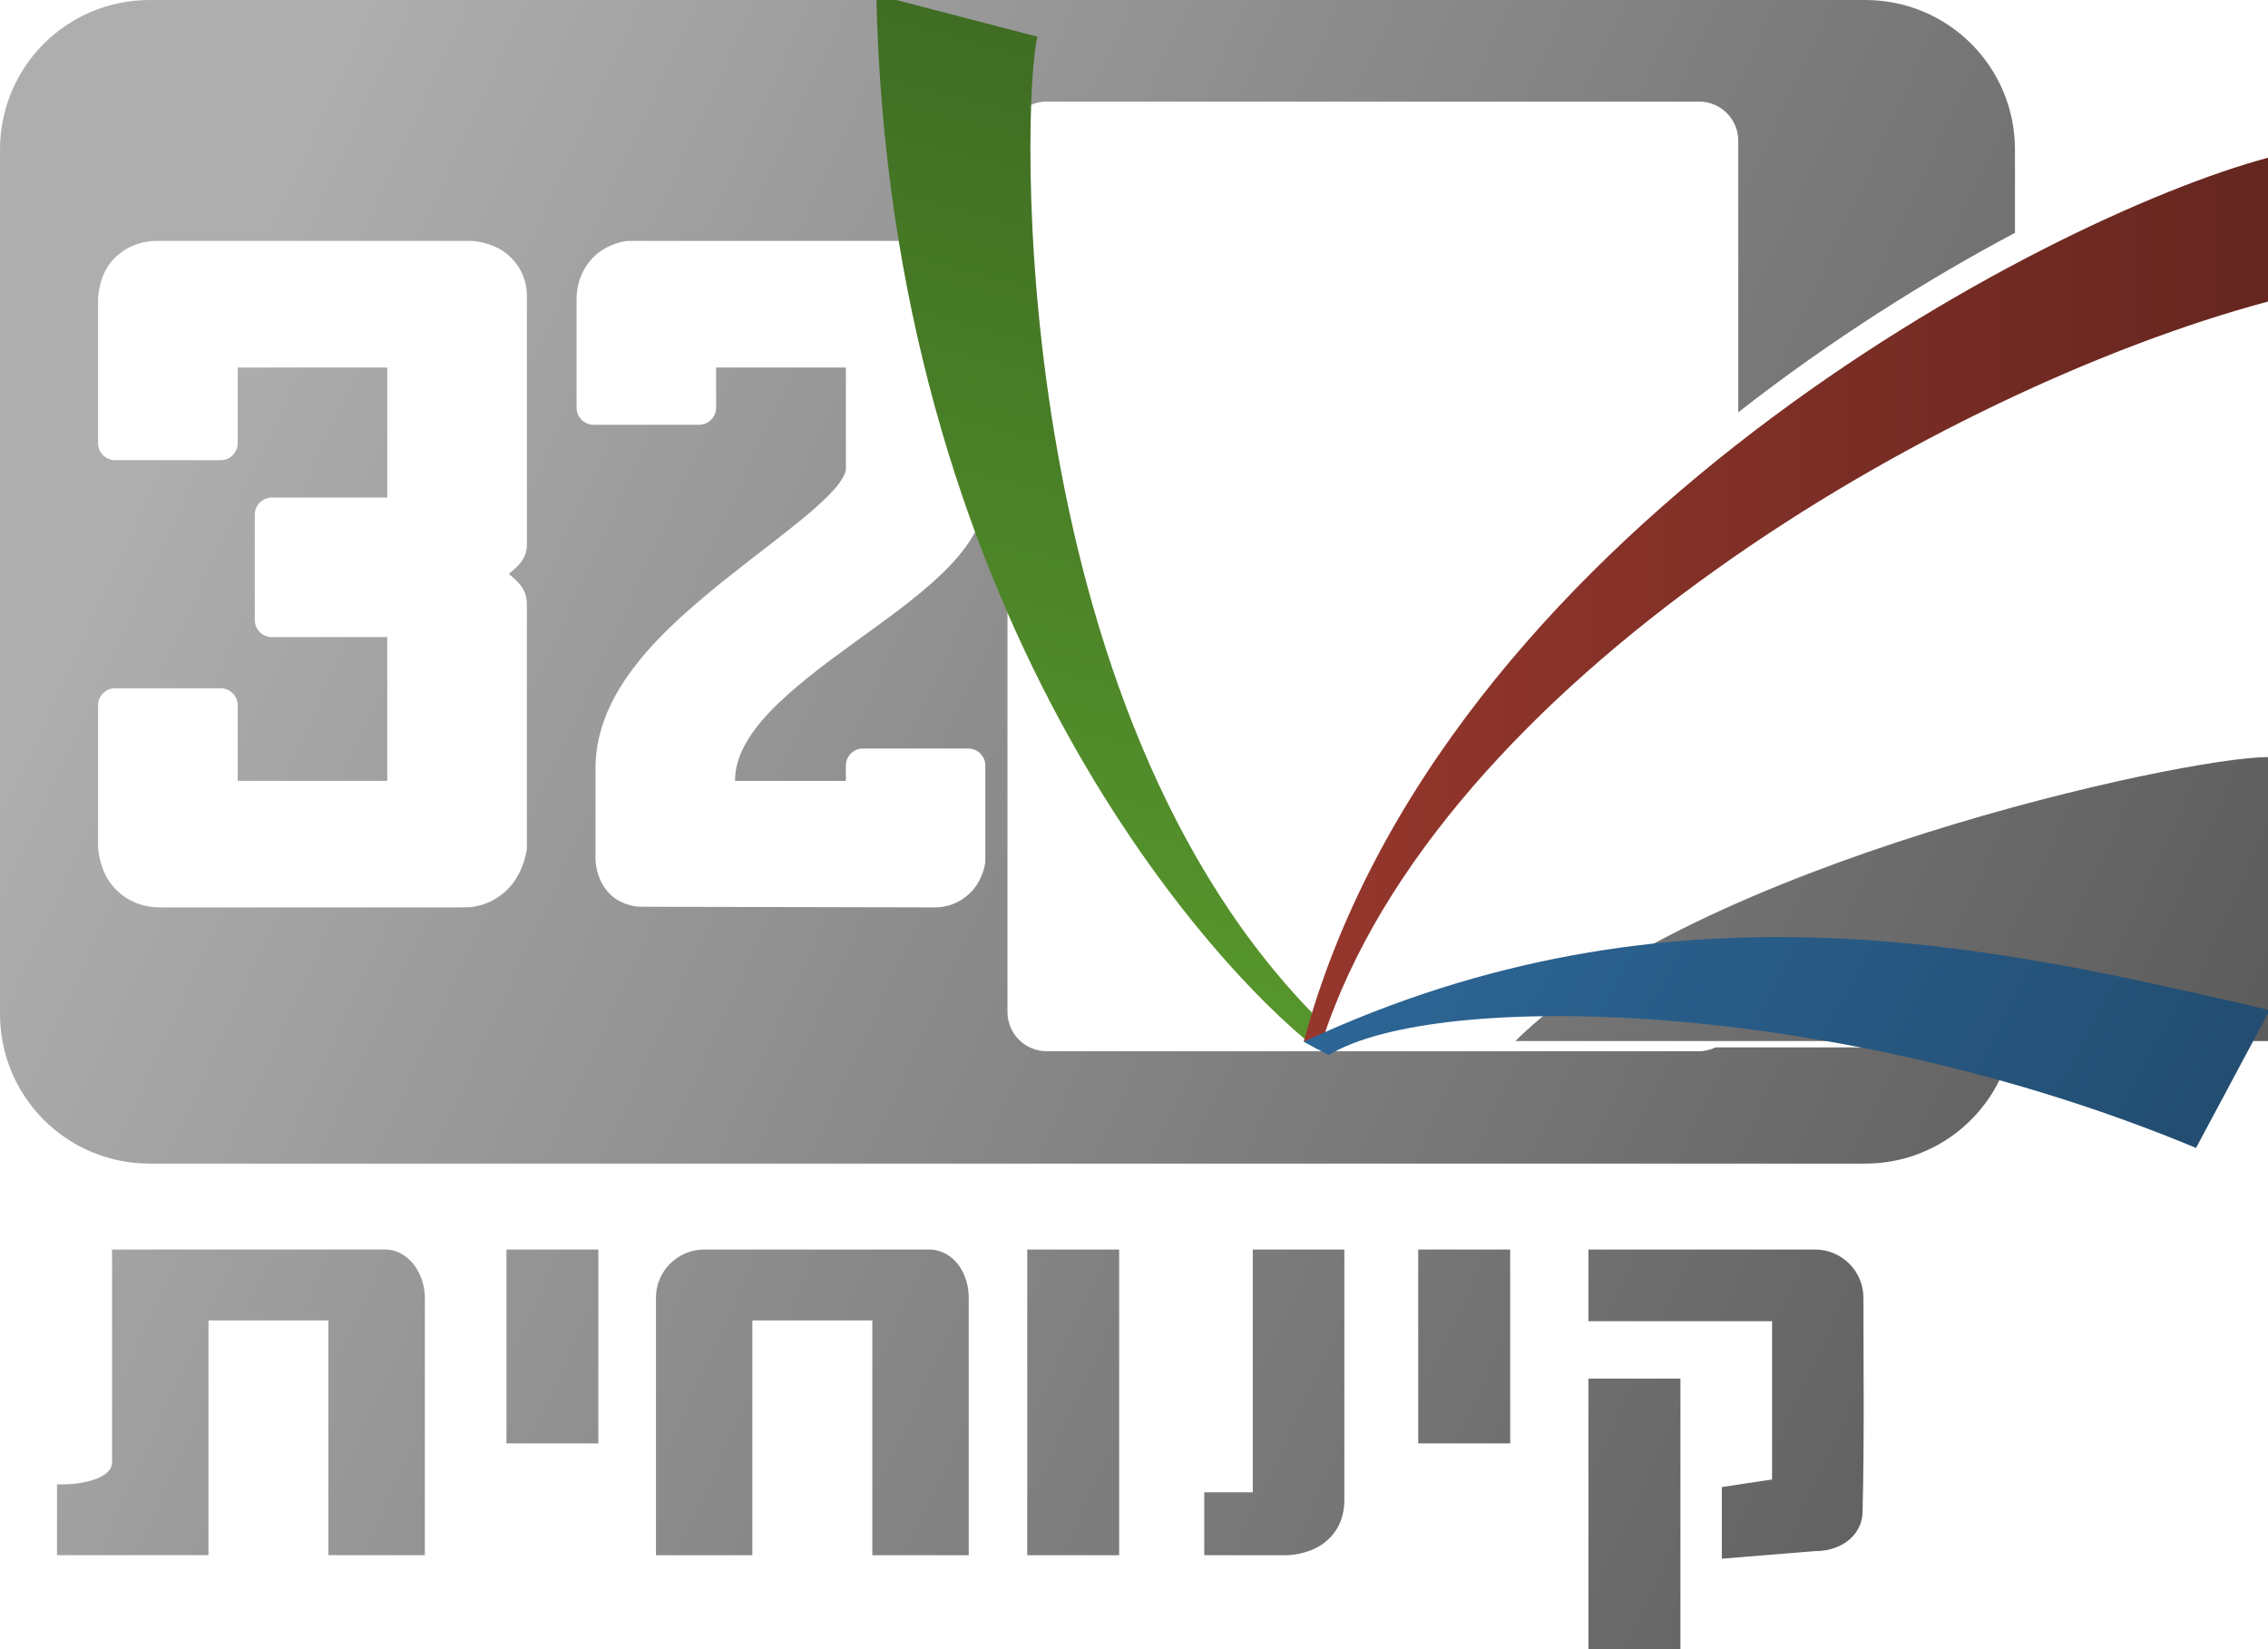
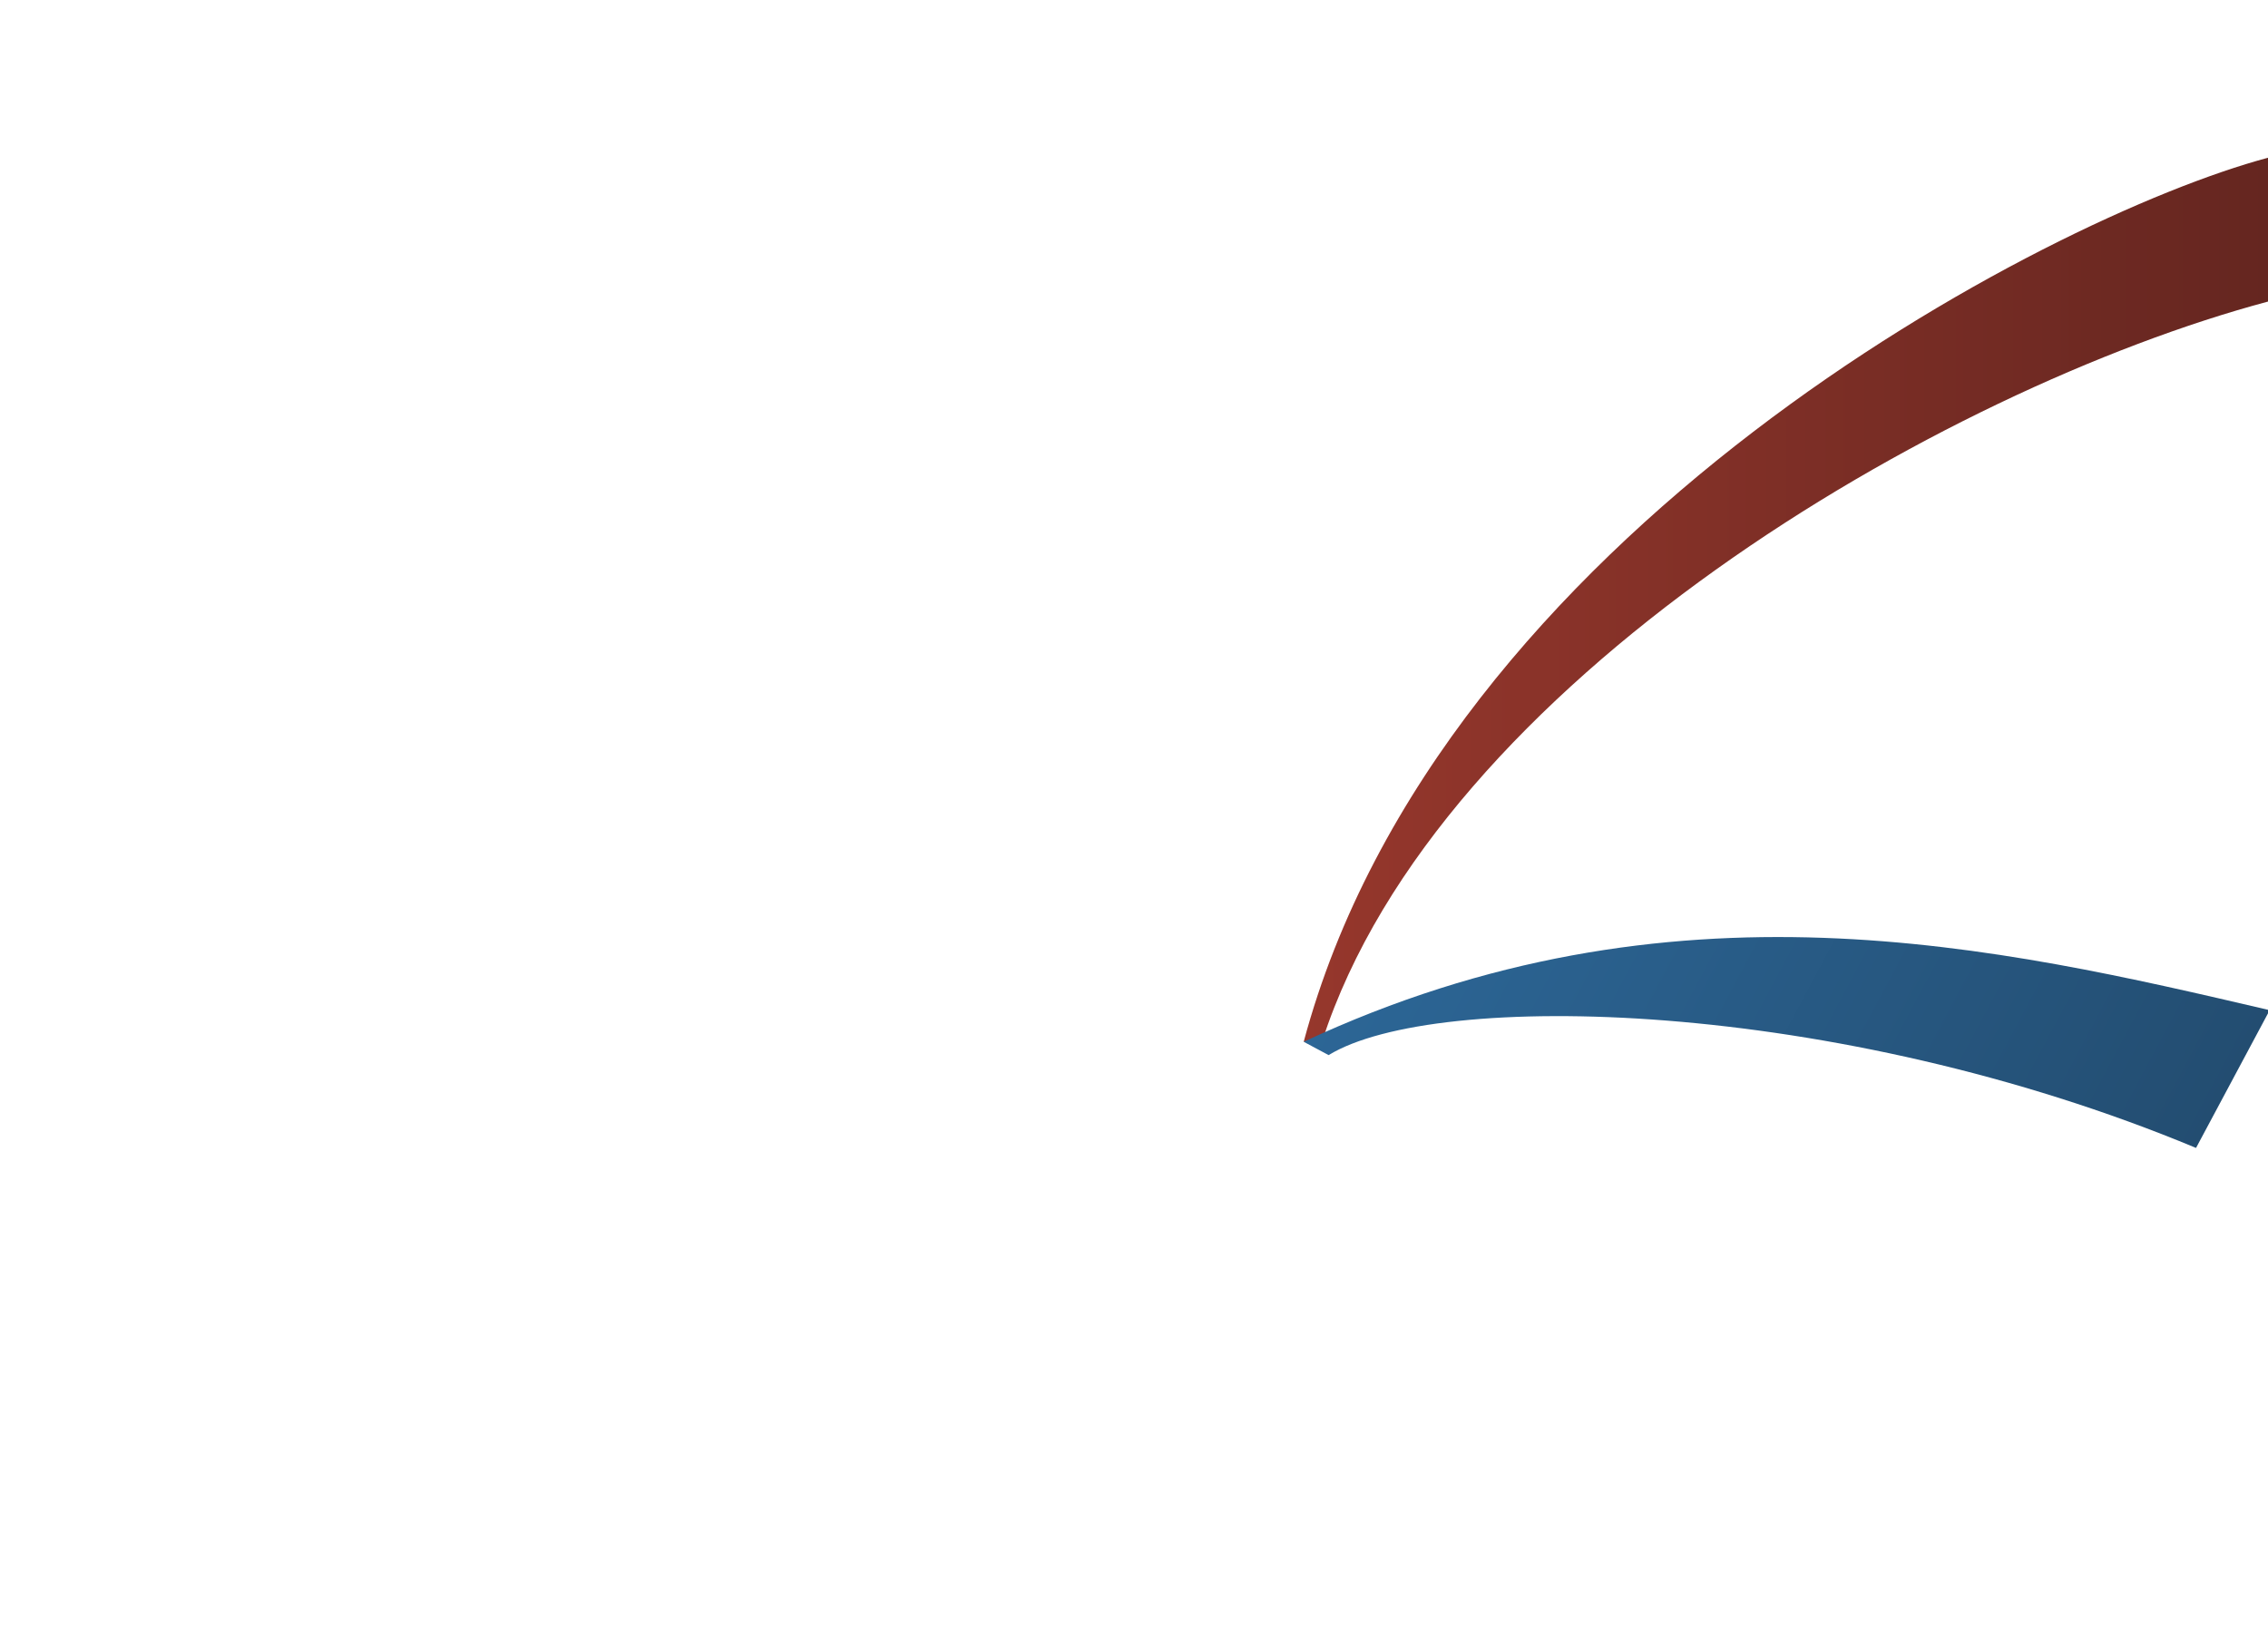
<svg xmlns="http://www.w3.org/2000/svg" xmlns:ns1="http://www.inkscape.org/namespaces/inkscape" xmlns:ns2="http://sodipodi.sourceforge.net/DTD/sodipodi-0.dtd" xmlns:xlink="http://www.w3.org/1999/xlink" width="158.327mm" height="115.146mm" viewBox="0 0 158.327 115.146" version="1.1" id="svg8287" ns1:version="1.2.2 (b0a8486541, 2022-12-01)" ns2:docname="ietv-eincyc.svg">
  <ns2:namedview id="namedview8289" pagecolor="#ffffff" bordercolor="#000000" borderopacity="0.25" ns1:showpageshadow="2" ns1:pageopacity="0.0" ns1:pagecheckerboard="0" ns1:deskcolor="#d1d1d1" ns1:document-units="mm" showgrid="false" ns1:zoom="0.51717104" ns1:cx="473.73109" ns1:cy="311.309" ns1:window-width="1920" ns1:window-height="1001" ns1:window-x="0" ns1:window-y="0" ns1:window-maximized="1" ns1:current-layer="g9793" />
  <defs id="defs8284">
    <linearGradient ns1:collect="always" xlink:href="#linearGradient5839" id="linearGradient5841" x1="135.781" y1="142.494" x2="177.958" y2="161.857" gradientUnits="userSpaceOnUse" gradientTransform="matrix(3.754,0,0,3.754,-470.435,-461.305)" />
    <linearGradient ns1:collect="always" id="linearGradient5839">
      <stop style="stop-color:#aeaeae;stop-opacity:1;" offset="0.133" id="stop5835" />
      <stop style="stop-color:#5c5c5c;stop-opacity:1;" offset="1" id="stop5837" />
    </linearGradient>
    <linearGradient ns1:collect="always" xlink:href="#linearGradient7139" id="linearGradient7141" x1="161.05" y1="155.433" x2="177.958" y2="155.433" gradientUnits="userSpaceOnUse" gradientTransform="matrix(0.945,-3.633,3.633,0.945,-609.023,579.033)" />
    <linearGradient ns1:collect="always" id="linearGradient7139">
      <stop style="stop-color:#57962c;stop-opacity:1;" offset="0" id="stop7135" />
      <stop style="stop-color:#3f6d23;stop-opacity:1;" offset="1" id="stop7137" />
    </linearGradient>
    <linearGradient ns1:collect="always" xlink:href="#linearGradient7147" id="linearGradient7149" x1="160.025" y1="153.649" x2="177.958" y2="153.649" gradientUnits="userSpaceOnUse" gradientTransform="matrix(3.754,0,0,3.754,-470.435,-461.305)" />
    <linearGradient ns1:collect="always" id="linearGradient7147">
      <stop style="stop-color:#96372c;stop-opacity:1;" offset="0" id="stop7143" />
      <stop style="stop-color:#652620;stop-opacity:1;" offset="1" id="stop7145" />
    </linearGradient>
    <linearGradient ns1:collect="always" xlink:href="#linearGradient7131" id="linearGradient7133" x1="162.393" y1="157.363" x2="177.958" y2="157.363" gradientUnits="userSpaceOnUse" gradientTransform="matrix(3.311,1.77,-1.77,3.311,-120.836,-676.904)" />
    <linearGradient ns1:collect="always" id="linearGradient7131">
      <stop style="stop-color:#2c6696;stop-opacity:1;" offset="0" id="stop7127" />
      <stop style="stop-color:#234d71;stop-opacity:1;" offset="1" id="stop7129" />
    </linearGradient>
    <linearGradient ns1:collect="always" xlink:href="#linearGradient5839" id="linearGradient9729" gradientUnits="userSpaceOnUse" gradientTransform="matrix(3.754,0,0,3.754,-470.974,-461.305)" x1="135.781" y1="142.494" x2="177.958" y2="161.857" />
  </defs>
  <g ns1:label="Layer 1" ns1:groupmode="layer" id="layer1" transform="translate(172.277,-115.513)">
    <g id="g9793" transform="translate(-211.558,41.903)">
-       <path id="rect378" style="display:inline;fill:url(#linearGradient5841);fill-opacity:1;stroke:none;stroke-width:47.73;stroke-miterlimit:2;paint-order:markers fill stroke" d="m 49.738,73.61 c -5.794,0 -10.457,4.663 -10.457,10.457 v 60.328 c 0,5.794 4.663,10.459 10.457,10.459 h 38.797 80.953 c 4.985,0 9.12,-3.458 10.181,-8.113 h -20.634 c -0.351,0.166 -0.738,0.268 -1.153,0.268 h -45.524 c -1.521,0 -2.746,-1.223 -2.746,-2.744 V 83.445 c 0,-1.521 1.225,-2.744 2.746,-2.744 h 45.524 c 1.521,0 2.746,1.223 2.746,2.744 v 18.952 c 6.492,-5.078 13.195,-9.275 19.317,-12.53 V 84.067 c 0,-5.794 -4.663,-10.457 -10.457,-10.457 z m 0.514,16.82 h 0.002 21.91 c 0.021,-4.9e-4 0.041,-4.9e-4 0.059,0 0,0 0.903,0.03 1.839,0.51 0.936,0.479 2,1.635 2,3.316 v 17.387 c 0,1.028 -0.688,1.56 -1.261,2.037 0.58,0.491 1.261,1.045 1.261,2.077 v 17.072 c -0.004,0.055 -0.008,0.109 -0.017,0.164 0,0 -0.125,0.976 -0.735,1.962 -0.609,0.986 -1.906,2.062 -3.761,2.009 h -21.131 c -1.916,0 -3.202,-1.145 -3.74,-2.192 -0.54,-1.047 -0.552,-2.058 -0.552,-2.058 -1.2e-4,-0.007 -1.2e-4,-0.019 0,-0.03 v -9.83 c -2.9e-4,-0.657 0.533,-1.188 1.19,-1.188 h 7.371 c 0.657,-2.6e-4 1.188,0.531 1.188,1.188 v 5.275 h 10.44 v -10.035 h -8.057 c -0.657,3e-4 -1.19,-0.532 -1.19,-1.189 v -7.37 c 0.002,-0.655 0.535,-1.185 1.19,-1.185 h 8.057 v -9.077 h -10.44 v 5.269 c 0.004,0.66 -0.527,1.198 -1.188,1.198 h -7.371 c -0.66,3.1e-4 -1.193,-0.538 -1.19,-1.198 v -9.867 c 0,0 -0.041,-1.005 0.453,-2.054 0.493,-1.049 1.763,-2.192 3.672,-2.192 z m 32.905,0 h 20.853 c 1.859,0 3.12,1.059 3.617,2.06 0.497,1.001 0.437,1.963 0.437,1.963 V 108.027 c 0,2.196 -1.357,4.038 -3.094,5.702 -1.738,1.664 -3.955,3.221 -6.131,4.802 -2.176,1.58 -4.307,3.185 -5.838,4.804 -1.531,1.619 -2.406,3.18 -2.406,4.757 v 0.041 h 7.735 v -1.07 c -2.5e-4,-0.657 0.532,-1.189 1.189,-1.189 h 7.361 c 0.655,0.002 1.185,0.534 1.185,1.189 v 6.618 c 0.004,0.051 -0.001,0.104 -0.004,0.155 0,0 -0.09,0.754 -0.565,1.516 -0.475,0.762 -1.515,1.614 -2.948,1.614 h -0.008 l -20.557,-0.046 c -0.008,1.5e-4 -0.021,1.5e-4 -0.029,0 0,3e-5 -0.836,-0.007 -1.648,-0.525 -0.811,-0.518 -1.566,-1.712 -1.444,-3.287 l -0.008,0.091 v -5.968 c 0,-5.451 4.764,-9.73 9.187,-13.265 2.212,-1.767 4.394,-3.364 5.968,-4.731 0.787,-0.684 1.42,-1.311 1.814,-1.83 0.394,-0.519 0.51,-0.893 0.51,-1.043 V 99.271 H 89.271 v 2.797 c 0.004,0.66 -0.529,1.2 -1.19,1.2 h -7.361 c -0.66,3e-4 -1.193,-0.54 -1.189,-1.2 v -7.56 c 0,-1.67 0.897,-2.859 1.754,-3.417 0.857,-0.558 1.731,-0.656 1.731,-0.656 0.047,-0.004 0.093,-0.004 0.14,-0.004 z M 197.608,126.471 c -6.015,0 -40.134,7.494 -52.54,19.825 h 52.54 z m -131.456,34.381 -19.049,0.002 v 0.54 14.269 c 0,0.371 -0.133,0.589 -0.402,0.813 -0.269,0.224 -0.688,0.408 -1.123,0.529 -0.871,0.242 -1.774,0.248 -1.774,0.248 h -0.544 v 4.942 h 4.386 6.188 v -16.393 h 8.372 v 16.393 h 6.732 v -17.984 c 4.52e-4,-0.786 -0.247,-1.587 -0.712,-2.23 -0.465,-0.643 -1.194,-1.13 -2.075,-1.13 z m 8.484,0.002 v 0.54 12.995 h 6.414 V 160.854 Z m 36.356,0 v 0.54 20.802 h 6.416 V 160.854 Z m 15.743,0 v 0.54 16.41 h -3.387 v 4.392 h 5.728 c 0,0 0.981,0.012 1.985,-0.461 1.004,-0.472 2.069,-1.537 2.069,-3.381 V 160.854 Z m 11.549,0 v 0.54 12.995 h 6.422 V 160.854 Z m 11.885,0 v 0.544 4.458 h 12.819 v 11.054 l -3.508,0.529 v 5.001 l 6.521,-0.529 c 0.768,4.5e-4 1.554,-0.2 2.192,-0.654 0.638,-0.454 1.113,-1.205 1.113,-2.126 0.123,-5.012 0.06,-9.806 0.059,-14.91 -4.5e-4,-1.851 -1.513,-3.366 -3.364,-3.366 z m 0,9.009 v 18.893 h 6.422 v -18.893 z" ns2:nodetypes="sssscsccsssssssccssscccccsscsccccscccccccccccccccccccccccsccccscscscccccccccsccccccscsssccccccssccccccccccssccccccccccccccccccccccccccccccccscccccccccccccccccccccccccccc" />
-       <path id="path180511" style="display:inline;fill:url(#linearGradient7141);fill-opacity:1;stroke:none;stroke-width:18.984;stroke-miterlimit:2;paint-order:markers fill stroke" d="m 100.455,73.248 c 0.913,42.862 22.816,67.335 30.706,73.566 l 0.454,-1.744 C 109.332,123.116 110.623,80.327 111.703,76.172 Z" ns2:nodetypes="ccccc" />
      <path id="path6395" style="display:inline;fill:url(#linearGradient7149);fill-opacity:1;stroke:none;stroke-width:18.984;stroke-miterlimit:2;paint-order:markers fill stroke" d="M 197.608,84.623 C 182.027,88.797 139.784,110.919 130.291,146.349 l 1.294,-0.053 c 8.089,-25.026 43.149,-45.502 66.023,-51.631 z" ns2:nodetypes="ccccc" />
      <path id="path7123" style="display:inline;fill:url(#linearGradient7133);fill-opacity:1;stroke:none;stroke-width:18.984;stroke-miterlimit:2;paint-order:markers fill stroke" d="m 197.726,144.142 c -18.911,-4.411 -41.751,-9.794 -67.435,2.207 l 1.74,0.93 c 7.428,-4.546 35.29,-4.041 60.553,6.481 z" ns2:nodetypes="ccccc" />
-       <path d="m 88.439,160.854 c -1.851,4.5e-4 -3.366,1.507 -3.366,3.357 v 17.984 h 6.73 v -16.393 h 8.374 v 16.393 h 6.73 v -17.984 c 0,-0.774 -0.217,-1.573 -0.673,-2.222 -0.455,-0.648 -1.2,-1.136 -2.113,-1.136 z" style="display:inline;fill:url(#linearGradient9729);fill-opacity:1;stroke:none;stroke-width:47.73;stroke-miterlimit:2;paint-order:markers fill stroke" id="path9540" />
    </g>
  </g>
</svg>